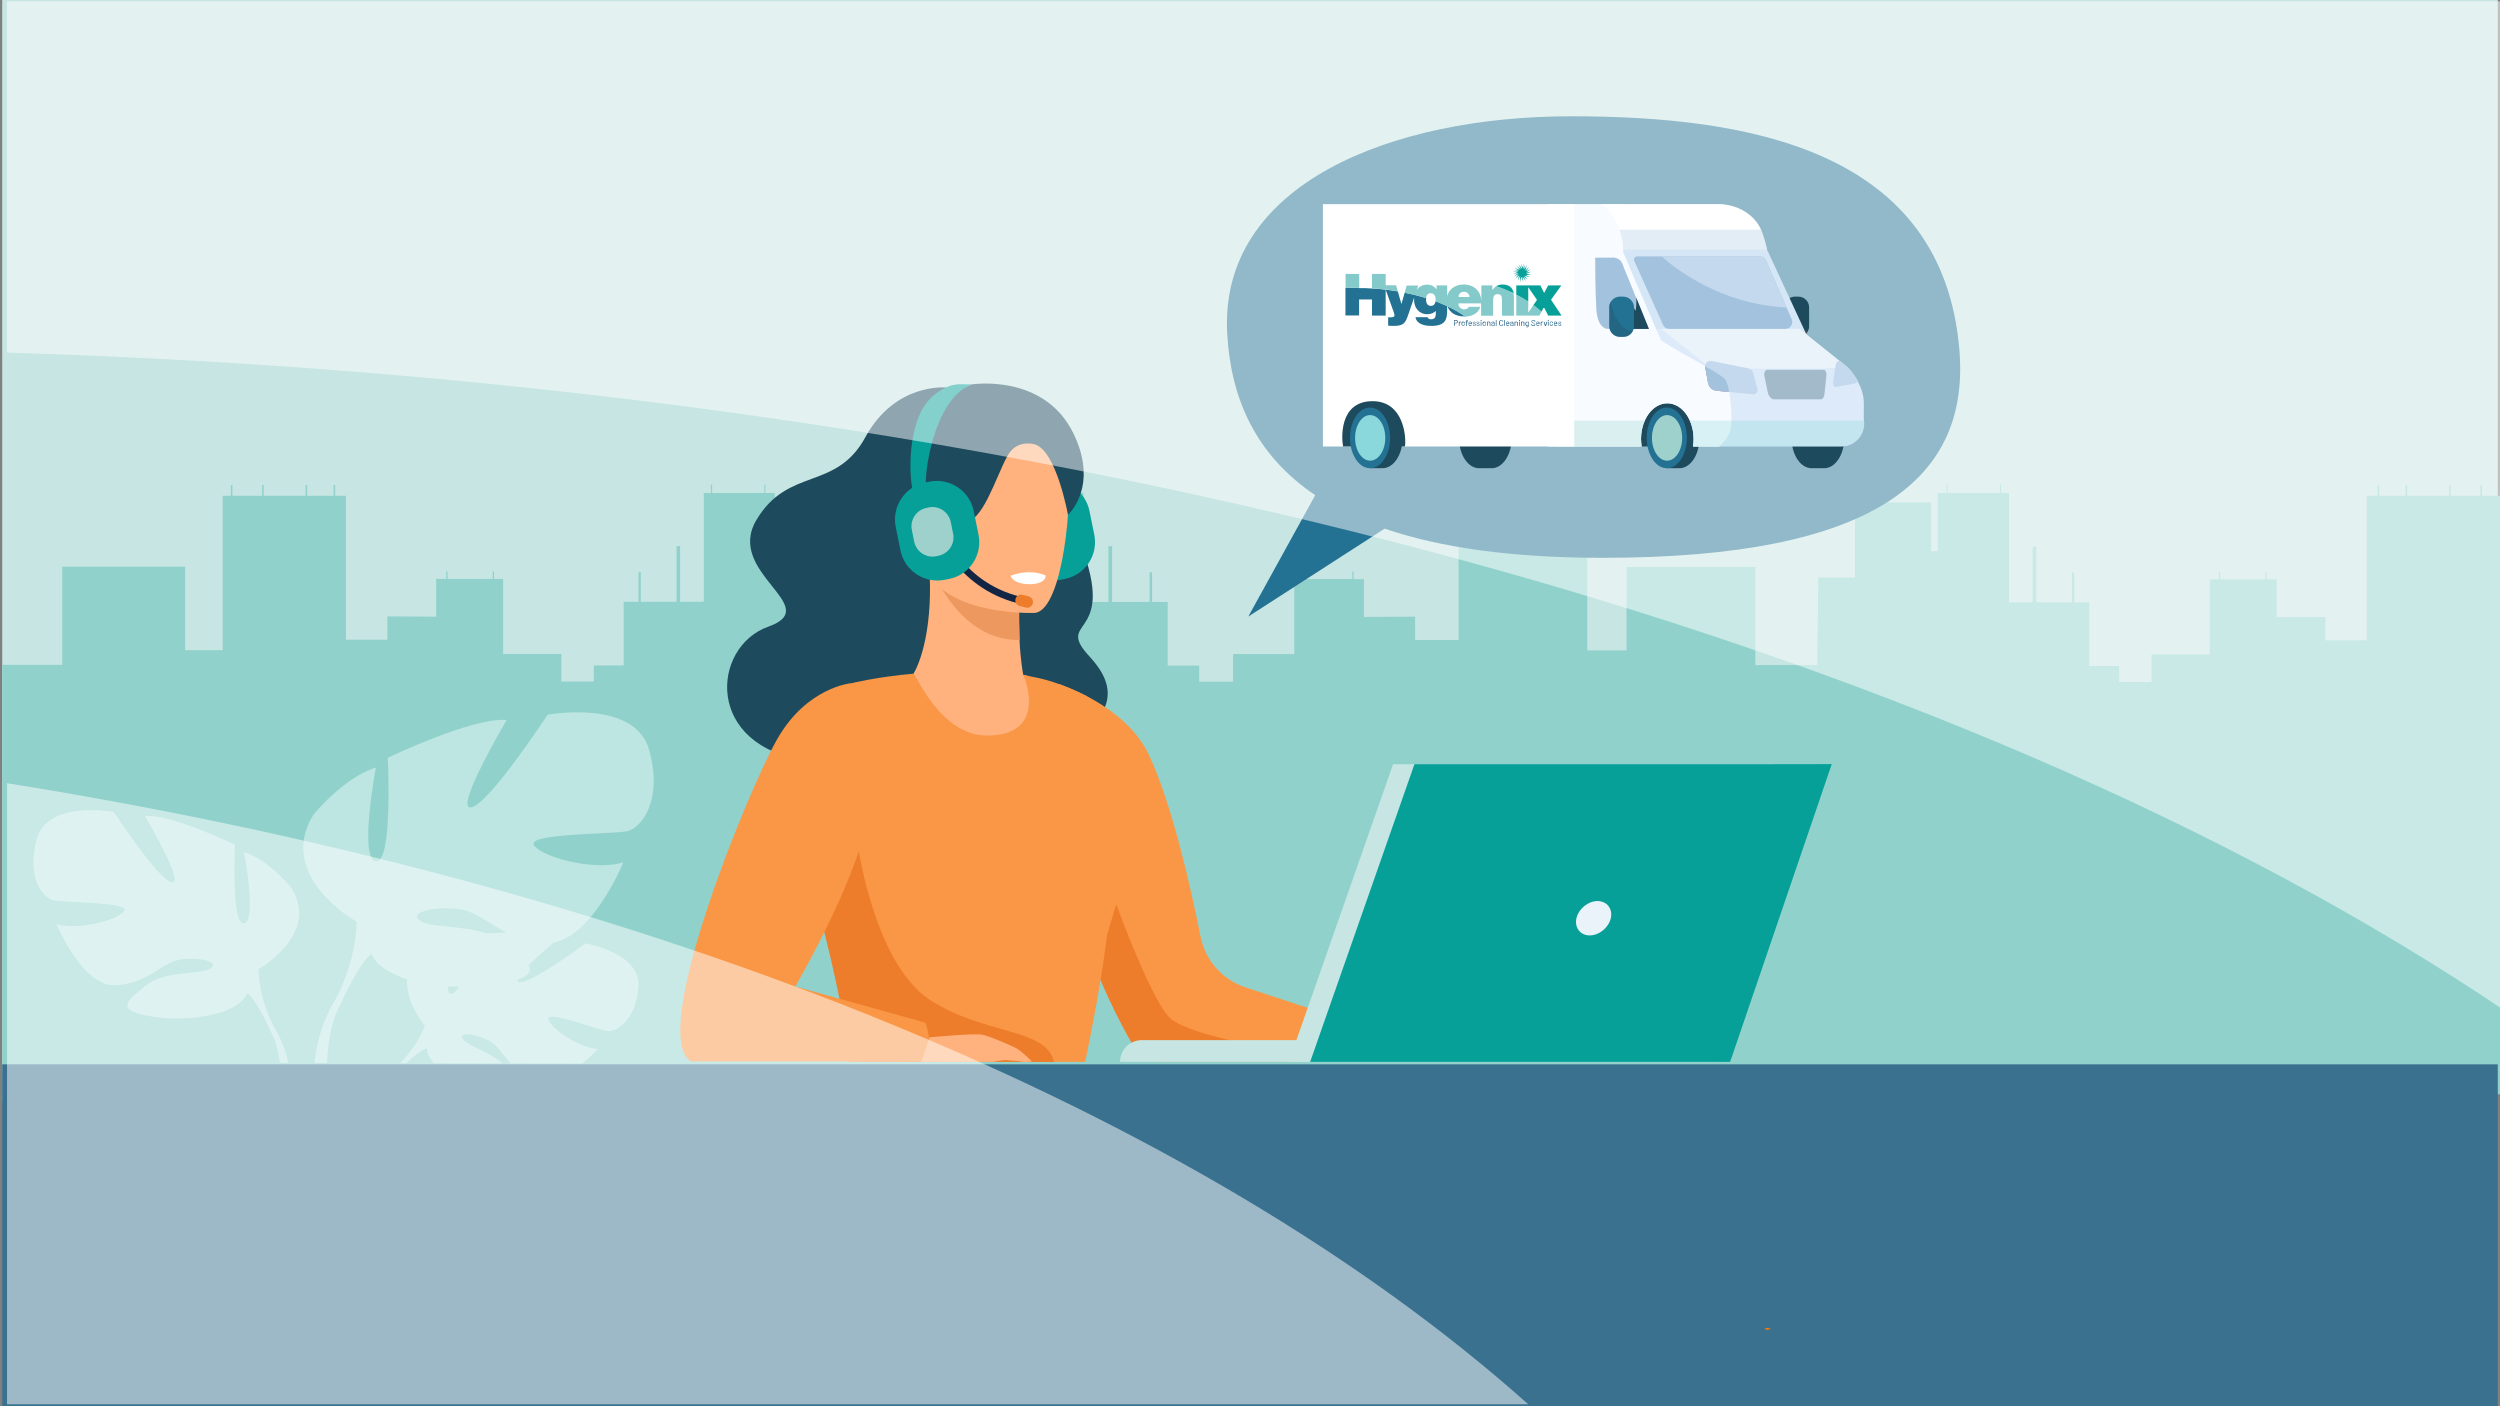
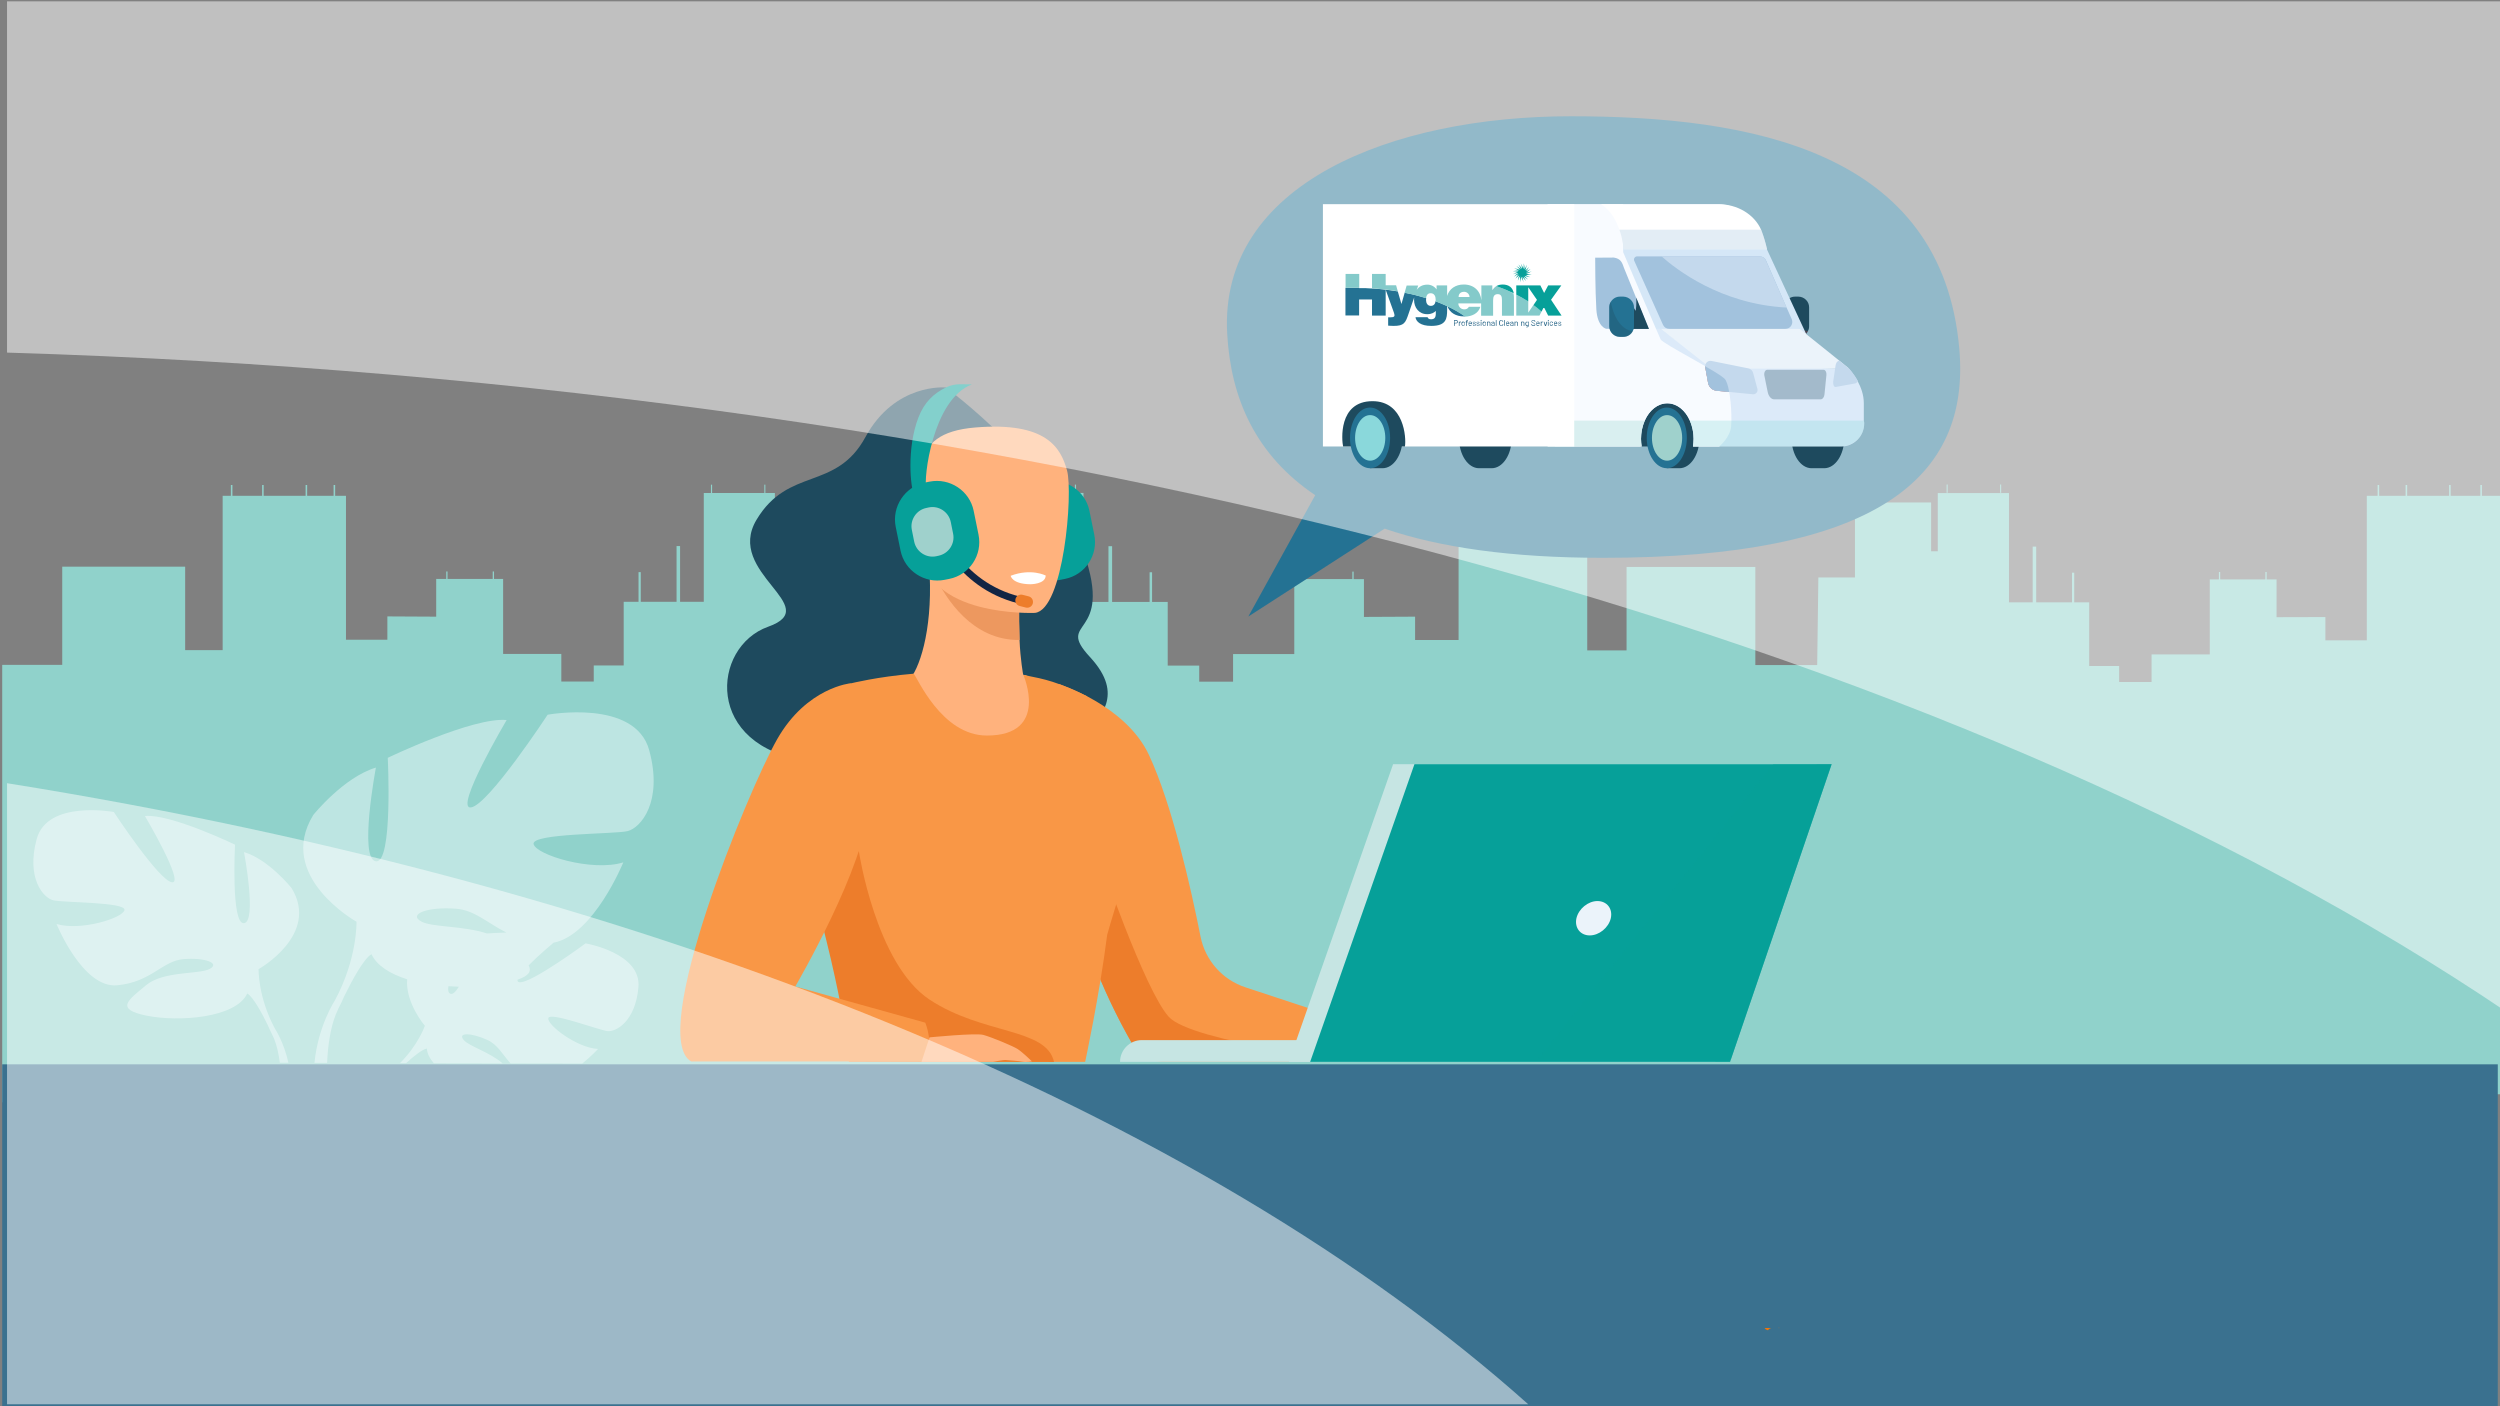
<svg xmlns="http://www.w3.org/2000/svg" version="1.1" id="_x2018_ÎÓÈ_x5F_1" x="0px" y="0px" viewBox="0 0 1920 1080" style="enable-background:new 0 0 1920 1080;" xml:space="preserve">
  <rect x="0" y="0" width="1920" height="1080" fill="#808080" stroke="none" />
  <style type="text/css">
	.st0{fill:#C6E5E3;}
	.st1{fill:#90D2CB;}
	.st2{fill:#3A718F;}
	.st3{fill:#FD7600;}
	.st4{fill:#BDE5E2;}
	.st5{fill:#1E4A5E;}
	.st6{fill:#06A099;}
	.st7{fill:#F99746;}
	.st8{fill:#ED7D2B;}
	.st9{fill:#FFB27D;}
	.st10{fill:#ED985F;}
	.st11{fill:#FFFFFF;}
	.st12{fill:#122544;}
	.st13{fill:#9FD1CC;}
	.st14{fill:#EBF3FA;}
	.st15{opacity:0.5;fill:#06A099;}
	.st16{fill:#247293;}
	.st17{opacity:0.5;}
	.st18{opacity:0.3;fill:#A8302D;}
	.st19{fill:#D5E7F7;}
	.st20{fill:#DCEAF9;}
	.st21{fill:#A2C2DD;}
	.st22{fill:#F8FBFF;}
	.st23{fill:#C4D9ED;}
	.st24{fill:#A8302D;}
	.st25{opacity:0.3;fill:#8AD8DB;}
	.st26{opacity:0.3;fill:#90D2CB;}
	.st27{opacity:0.3;fill:#1E4A5E;}
	.st28{fill:#8AD8DB;}
	.st29{opacity:0.3;fill:#A2C2DD;}
	.st30{fill:none;}
	.st31{fill:#84CACA;}
	.st32{fill:#1E5E82;}
</style>
-   <rect x="1.7" y="0" class="st0" width="1916.6" height="824.7" />
  <g>
    <path class="st1" d="M1906.1,380.8v-8.3h-1.2v8.3h-22.8v-8.3h-1.2v8.3h-32.2v-8.3h-1.2v8.3h-20.3v-8.3h-1.2v8.3h-8.3v111h-31.8   v-17.9l-37.5,0.1v-29h-7.6v-5.7h-1v5.7h-28.9h-5.8v-5.7h-1v5.7h-7v57.6h-44.7v21.2h-24.9v-12.3h-23v-48.9H1593v-22.8h-1.7v22.8   h-27.5v-42.8h-2.7v42.8h-18.2V462v-5.4v-5.1v-8.6v-5.4v-8.6v-5.4v-8.6v-5.9v-8.6v-7.5v-8.6v-5.6h-54.7v44.7h-5.1v-8.6v-5.9v-8.6   v-5.8v-8.6h-48.8h-8.4c-0.5,0.2-0.8,0.4-1.3,0.6v57h-28.1l-0.9,67.3h-47.5v-75.4h-98.9v64.1H1219V380.8h-6.5v-8.3h-1.2v8.3h-23.8   v-8.3h-1.2v8.3h-33.7v-8.3h-1.2v8.3h-21.3v-8.3h-1.2v8.3h-8.7v110.7h-33.4v-17.9l-39.3,0.2v-29h-7.9V439h-1v5.7h-30.3h-6V439h-1   v5.7h-7.3v57.6H947v21.2h-26v-12.3h-24.2v-48.9h-12v-22.8h-1.9v22.8h-28.8v-42.8h-2.8v42.8h-19.2v-0.6v-5.4v-5.1v-8.6v-5.4v-8.6   v-5.4v-8.6v-5.9v-8.5v-7.5v-8.5v-5.6h-5.7v-6.4h-0.9v6.4h-42.2v-6.4h-0.9v6.4h-7.7v44.7h-5.3v-8.6v-5.9v-8.5v-5.8v-8.6h-51.1h-8.7   c-0.5,0.2-0.9,0.4-1.4,0.6v57h-21.4h-8h-20.1v-57c-0.5-0.2-0.8-0.4-1.3-0.6H649h-48.8v8.6v5.8v8.5v5.9v8.6h-5.1v-44.7h-7.3v-6.4   h-0.8v6.4h-40.1v-6.4H546v6.4h-5.5v5.6v8.5v7.5v8.5v5.9v8.6v5.4v8.5v5.4v8.6v5.1v5.4v0.6h-18.2v-42.8h-2.7v42.8h-27.5v-22.8h-1.7   v22.8h-11.4v48.9h-23v12.3h-24.9v-21.2h-44.7v-57.6h-7v-5.7h-1v5.7h-5.8h-28.9v-5.7h-1v5.7H335v29l-37.5-0.2v17.9h-31.8V380.8h-8.3   v-8.3h-1.2v8.3h-20.3v-8.3h-1.2v8.3h-32.2v-8.3h-1.2v8.3h-22.8v-8.3h-1.2v8.3h-6.3v118.5h-28.8v-64.1H47.8v75.4H1.7v38.8v57.7   v239.5h46.8v2.9l634.6-2.2l665.3,2.2v-2.9h49.5v-6.2H1920V499.2V380.8H1906.1z" />
    <rect x="1536.1" y="372.1" class="st1" width="0.8" height="6.4" />
    <rect x="1495" y="372.1" class="st1" width="0.8" height="6.4" />
  </g>
  <rect x="1.7" y="817.4" class="st2" width="1916.6" height="262.6" />
  <path class="st3" d="M1366.4,1020c0.1-0.1,0.2-0.1,0.2-0.2c-0.3,0-0.6,0-0.9,0C1365.9,1019.9,1366.1,1020,1366.4,1020z" />
  <path class="st3" d="M1352.3,1020c-0.3,0-0.6,0-0.9,0C1351.7,1020.1,1352,1020,1352.3,1020z" />
  <path class="st3" d="M1357.8,1021.7c0.5-1,1.4-1.5,2.6-1.8c-1.7,0-3.4,0.1-5.1,0.1C1355.5,1021.2,1357.1,1021,1357.8,1021.7z" />
  <g>
    <path class="st4" d="M449.7,724.5c0,0-9.9,7.4-21.2,14.8c-12.1,8-25.6,16-29.9,15c-1-0.2-1.3-0.9-1.1-1.9c9-3.1,10.8-6.6,8.5-11   c0,0,0,0,0,0c3.8-3.9,8.4-8.1,12.5-11.7c2.5-2.2,4.8-4.1,6.6-5.7c0,0,0,0,0,0c0,0,0,0,0,0c30.9-5.9,53.6-61.7,53.6-61.7   c-24.1,7.5-67.2-5.8-68.9-14.1c-1.7-8.3,62.2-7.5,72.2-9.9c10-2.5,27.4-22.4,16.6-62.1c-10.8-39.7-78-27.3-78-27.3   s-45.6,69.5-58.9,71.2c-13.3,1.7,27.4-67.1,27.4-67.1c-25.7-2.5-91.3,29-91.3,29s4.1,81.1-9.1,79.5c-13.3-1.7,0-72,0-72   c-24.9,7.5-48.1,36.4-48.1,36.4c-29,47.2,33.2,82,33.2,82s0.8,28.1-16.6,60.4c0,0,0,0,0,0s-12.9,19.5-15.7,48l9.7,0h0   c0.6-12.8,2.4-26.5,6.7-37.2c0,0,0,0,0,0c0,0,0,0,0,0c0,0,0,0,0,0c0.5-1,1.1-2.5,1.9-4.3c0,0,0,0,0-0.1c0,0,0,0,0,0   c2.1-4,3.5-7,4.4-9.2c0,0,0,0,0,0c0,0,0,0,0,0c6.2-12.7,15.2-29.3,21.1-32.7c0,0-0.8-1.1-1.5-3.1c0.5,1,0.9,2,1.5,3.1   c4.2,9,14.5,15.2,27.4,19.3c-1.5,18.1,13.6,35.7,13.6,35.7s-4.8,14.3-19.1,28.7l4.7,0c5.8-5.3,12.4-10.6,15.9-11.2   c0,0-0.2-0.8-0.2-2.2c0.1,0.7,0.1,1.4,0.2,2.2c0.3,3.9,2.3,7.7,5.4,11.3l52.8,0.1c-9.6-8.5-25.6-13.1-29.8-17.9   c-5.2-5.9,5.5-5.9,18.1-0.1c7.8,3.5,11.4,10.8,17.8,18h0l55.1,0.1c0,0,0,0,0,0c7.2-5.8,12.1-11.2,12.1-11.2   c-16.1-0.8-39.1-18.3-38.2-23.6c0.8-5.3,39,9.2,45.5,9.9c6.5,0.7,21.4-7.4,23.7-33.6C492.8,731.8,449.7,724.5,449.7,724.5z    M374,716.9C374,716.9,373.9,716.9,374,716.9c-18.4-6-42-4.7-50.3-9.1c-10.8-5.8,5-11.6,26.6-9.9c14.2,1.1,23.8,10.8,38.6,18.3   C382.9,716.3,377.6,716.7,374,716.9z M352.4,757.8C352.4,757.8,352.4,757.8,352.4,757.8c-2.5,4-4.8,6.3-6.7,5.3   c-1.5-0.8-1.8-2.8-1.3-5.7C347,757.6,349.7,757.7,352.4,757.8z" />
    <path class="st4" d="M223.9,682c0,0-17.6-22-36.5-27.6c0,0,10.1,53.4,0,54.6c-10.1,1.3-6.9-60.3-6.9-60.3s-49.7-23.9-69.2-22   c0,0,30.8,52.1,20.8,50.9c-10.1-1.3-44.7-54-44.7-54s-51-9.4-59.2,20.7c-8.2,30.1,5,45.2,12.6,47.1c7.6,1.9,56,1.3,54.8,7.5   c-1.3,6.3-34,16.3-52.2,10.7c0,0,20.1,49.6,46.6,47.1c26.4-2.5,34.6-18.8,51-20.1c16.4-1.3,28.3,3.1,20.1,7.5   c-8.2,4.4-35.9,1.4-49.1,12.7C98.6,768,87.9,775,112.5,780c24.5,5,68.6,1.9,77.4-17c0.4-0.8,0.7-1.6,1.1-2.4   c-0.5,1.6-1.1,2.4-1.1,2.4c4.5,2.6,11.3,15.1,16,24.8c0,0,0,0.1,0,0.1l0,0c0.7,1.6,1.7,3.8,3.2,6.8c0.7,1.5,1.2,2.7,1.6,3.5   c0,0,0,0,0,0.1c0,0,0,0,0,0c2.1,5.3,3.4,11.5,4.2,17.9l6.6,0c-3.5-15.9-10.3-26.1-10.3-26.1s0,0,0,0   c-13.2-24.5-12.6-45.8-12.6-45.8S245.9,717.8,223.9,682z" />
  </g>
  <g>
    <g>
      <path class="st5" d="M726.4,297.6c0,0-38.9-3.8-61.7,38c-22.7,41.8-59.2,22.6-83.7,63.6c-24.5,40.9,52.6,66.6,9,82.1    c-43.7,15.5-49.5,92.6,30.9,103c80.4,10.4,207.8-6.3,214.9-20c7.2-13.7,28.9-29.8,1.3-59.7c-27.6-29.8,18.7-13.2-4.7-80    C808.8,357.8,726.4,297.6,726.4,297.6z" />
      <path class="st6" d="M817.9,444.6l-3.5,0.7c-15.5,3.1-30.8-7-33.9-22.5l-3.7-18.2c-3.1-15.5,7-30.8,22.5-34l3.5-0.7    c15.5-3.1,30.8,7,33.9,22.5l3.7,18.2C843.6,426.2,833.5,441.5,817.9,444.6z" />
      <path class="st7" d="M1040.8,815.2H895c-10.9,0-20.9-5.8-26.3-15.3c-23.7-41.6-43.4-92.8-48.5-133.7c-2.7-21.8-1.2-40.7,6.1-53.7    c22.8-40.1-13.3-87.2-13.3-87.2s51.4,16,69.4,54.5c17.8,38.1,32.2,102.1,39.6,139.4c3.6,18.3,16.8,33.3,34.6,39.1l82.1,27.1    C1044.4,799.6,1040.8,815.2,1040.8,815.2z" />
      <path class="st8" d="M1040.8,815.2h-149c-8.9,0-17.1-4.7-21.6-12.4c-24.4-42.1-45-94.7-50.1-136.6l24.2-7.4    c0,0,34.7,101.5,53.3,122.1C915.1,800.3,1040.8,815.2,1040.8,815.2z" />
      <path class="st9" d="M837.1,591.2c-12.5,10.9-28.6,20.6-49.4,27.9c-77.9,27.5-116.2-36.6-133-81.6c10.2-7.5,20.3-10,26.2-11.4    c5.7-1.3,11.7-2.5,16.7-3.3c8.2-7.9,18.4-37.5,16.4-81.5l3.9,0.6l65,10.1c0,0-0.6,20.3,0.1,39.4c0.6,14.9,2.8,26.8,2.8,26.8    c5,0.5,10.5,6.3,10.5,6.3s0,0,0,0.1C797.3,526,819,553.9,837.1,591.2z" />
      <path class="st10" d="M782.9,452.1c0,0-0.6,20.3,0.1,39.4c-36.1,0.5-56.6-31.6-65.1-49.5L782.9,452.1z" />
      <path class="st7" d="M868,658.8c-0.2,1.4-17.6,57.8-17.7,59.2c-6,47.2-16.9,97.5-16.9,97.5l-23.9,0l-157.5-0.3    c0,0,19-57.2-31.1-144.9c-1.6-2.9-3.4-5.8-5.2-8.7c-7.1-11.7,37.9-136.8,37.9-136.8s20.4-5.1,48.1-7.4    c2.6,2.4,21.3,47.5,56.2,47.5c48.6,0,28-46.6,28-46.6c18.5,3.7,25.2,5.1,48.9,16.4C834.7,534.7,869,651.1,868,658.8z" />
      <path class="st9" d="M794.8,470.7c0,0-85.4,3.6-86.8-49.5c-1.4-53.1-13.4-88.4,41.1-92.9c54.5-4.5,65.6,15.5,70.4,33.1    C824.2,378.9,816.9,468.4,794.8,470.7z" />
      <path class="st11" d="M776.2,442.2c0,0,0.9,6.3,15,6.5c0,0,11.8,0.1,11.9-6.7C803,442,792,436.2,776.2,442.2z" />
      <g>
        <path class="st12" d="M782.1,463.4c-49.4-12.3-64.1-57.3-64.3-57.8l5.1-1.6l-2.5,0.8l2.5-0.8c0.1,0.4,14,42.7,60.5,54.2     c0.3,0.1,0.6,0.2,0.9,0.2l-1.2,5.2C782.8,463.6,782.5,463.5,782.1,463.4z" />
      </g>
      <path class="st8" d="M787.8,466.6l-4.7-1.2c-2.4-0.6-3.8-3-3.2-5.4l0,0c0.6-2.4,3-3.8,5.4-3.2l4.7,1.2c2.4,0.6,3.8,3,3.2,5.4l0,0    C792.6,465.8,790.2,467.2,787.8,466.6z" />
-       <path class="st5" d="M746.4,295.2c0,0,55-8.6,77.7,37.1c17.3,34.8,2.9,56.5-3.9,63.1c0,0-9-49.9-25.8-54.2c0,0-10.8-3.3-18.2,5.3    c-7.4,8.6-18.1,46.8-30.3,52.6c0,0-38.1,9.4-40-3.9c-1.9-13.3,6.4-49.8,8.8-61.2C720.9,303.2,746.4,295.2,746.4,295.2z" />
      <g>
        <path class="st6" d="M729,444.6l-3.5,0.7c-15.5,3.1-30.8-7-33.9-22.5l-3.7-18.2c-3.1-15.5,7-30.8,22.5-34l3.5-0.7     c15.5-3.1,30.8,7,33.9,22.5l3.7,18.2C754.7,426.2,744.6,441.5,729,444.6z" />
        <g>
          <path class="st6" d="M701.8,379c-2.3-3.8-5.8-34.3,3.6-58.5c4.5-11.7,11.8-18.4,21-22.9c3.3-1.6,7-2.5,10.8-2.5l9.2,0.1      c-30.3,11.5-37.3,73.1-35,79.6c-0.1-0.2-0.2-0.3-0.2-0.5L701.8,379z" />
        </g>
        <path class="st13" d="M720.8,426.8l-1.8,0.4c-7.7,1.6-15.3-3.5-16.9-11.2l-1.8-9c-1.6-7.7,3.5-15.4,11.2-16.9l1.8-0.4     c7.7-1.6,15.3,3.5,16.9,11.2l1.8,9C733.6,417.6,728.5,425.2,720.8,426.8z" />
      </g>
      <path class="st8" d="M651.9,815.2c0,0-1.6-41.3-31.1-144.9l38.8-16.6c0,0,13,86.7,54.3,114c41.2,27.2,89.8,21.5,95.6,47.9    L651.9,815.2z" />
      <path class="st7" d="M653.6,524.7c0,0-34,3-56.8,43.1c-22.8,40.1-99.5,228.1-66,247.4h181.9c0,0,3.6-15.6-2.1-29.8l-99.8-27.8    c0,0,54.9-94.3,55.7-137.6C667.2,576.7,653.6,524.7,653.6,524.7z" />
      <path class="st9" d="M713.9,796.7c0,0,35.5-3.5,41.3-1.9c5.9,1.6,22.7,8.5,26.4,10.9c3.7,2.4,10.9,9.4,10.9,9.4s-4.5,0.9-7.2,0.3    c-2.7-0.6-10.7-1.1-12.8-1.3c-2.1-0.2-9.8,1.4-9.8,1.4h-55L713.9,796.7z" />
    </g>
    <g>
      <path class="st0" d="M1070.5,815.5H860.2l0,0c0-9.2,7.5-16.7,16.7-16.7h193.6V815.5z" />
      <polygon class="st0" points="1395.2,586.9 1317.2,815.5 989.8,815.5 1069.9,586.9   " />
      <polygon class="st6" points="1406.7,586.9 1329.4,813.4 1328.7,815.5 1006.2,815.5 1086.3,586.9   " />
      <path class="st14" d="M1237.1,705.2c-1.7,7.3-9,13.2-16.2,13.2s-11.8-5.9-10.2-13.2c1.7-7.3,9-13.2,16.2-13.2    C1234.2,692.1,1238.7,697.9,1237.1,705.2z" />
      <polygon class="st15" points="1406.7,586.9 1329.4,813.4 1181.2,813.4 1361.9,586.9   " />
    </g>
  </g>
  <g>
    <path class="st16" d="M1504.8,268.6c-12.9-153.7-161.7-179.3-298.4-179.3c-136.7,0-270.4,51.5-263.9,167.1   c2.8,49.9,22,93.2,67.6,123.9l-51.4,93.2l104.7-67.5c42.1,14.4,97,22.4,167.6,22.4C1440.4,428.4,1513.1,367.5,1504.8,268.6z" />
  </g>
  <g class="st17">
    <path class="st11" d="M5.4,1078.5h1168.3C922.4,854.2,505.8,681.6,5.4,601.5V1078.5z" />
    <path class="st11" d="M1925.4,777.4V1H5.4v269.8C803.6,295,1500.4,490.1,1925.4,777.4z" />
  </g>
  <g>
    <g>
      <g>
        <path class="st5" d="M1389.4,236v14.6c0,1.3-0.3,2.6-0.9,3.6c-1.3,2.7-4.1,4.5-7.3,4.5h-2.6c-4.5,0-8.2-3.7-8.2-8.2V236     c0-1.5,0.4-3,1.2-4.2c0,0,0,0,0,0c1.5-2.4,4-4,7-4h2.6C1385.8,227.9,1389.4,231.6,1389.4,236z" />
        <path class="st18" d="M1388.6,254.3c-1.3,2.7-4.1,4.5-7.3,4.5h-2.6c-4.5,0-8.2-3.7-8.2-8.2V236c0-1.5,0.4-3,1.2-4.2     C1371.8,232.8,1375.3,252.8,1388.6,254.3z" />
      </g>
      <polygon class="st5" points="1259.8,342.9 1300.2,342.9 1300.2,302.1 1258,302.1   " />
      <path class="st19" d="M1387.2,256.6l-198.6,4.9V156.8h130.4c12.4,0,23.8,7,29.5,18l8.5,16.7L1387.2,256.6z" />
      <g>
        <path class="st5" d="M1274.4,336.3c0,11.1,5.7,23.3,5.7,23.3s8.5,0,9.7,0c8.5,0,15.4-10.4,15.4-23.3s-16.6-23.3-25.1-23.3     C1271.6,313,1274.4,323.4,1274.4,336.3z" />
        <ellipse class="st16" cx="1280.1" cy="336.3" rx="15.4" ry="23.3" />
        <ellipse class="st13" cx="1280.3" cy="336.3" rx="11.6" ry="17.5" />
      </g>
      <path class="st5" d="M1391.3,313c-8.5,0-15.4,10.4-15.4,23.3s6.9,23.3,15.4,23.3c0,0,8.5,0,9.7,0c8.5,0,15.4-10.4,15.4-23.3    S1399.8,313,1391.3,313z" />
      <path class="st5" d="M1135.9,313c-8.5,0-15.4,10.4-15.4,23.3s6.9,23.3,15.4,23.3c0,0,8.5,0,9.7,0c8.5,0,15.4-10.4,15.4-23.3    S1144.4,313,1135.9,313z" />
      <path class="st20" d="M1431.7,325.3c0,9.7-7.9,17.6-17.6,17.6h-113.9c0.3-1.9,0.5-3.9,0.5-5.9c0-15.1-9-27.3-20.2-27.3    c-11.1,0-20.2,12.2-20.2,27.3c0,2,0.2,4,0.5,5.9h-66.6c0,0-2.7-29.7-2.4-44.6c0.3-13,0.3-38.4-0.5-44.6c0-0.9,64.2-1,80.4-1.1    c2.2,0,3.5,0,3.6,0l0.2,0.2l0.2,0.2c3,2.1,19.7,13.8,30.1,20.7c9.2,6,76.8,8.5,103.4,9.3c6.6,0.2,10.7,0.2,10.7,0.2    s3.6,3.7,6.8,9.6c2.5,4.6,4.7,10.4,4.7,16.8c0,4,0,8.8,0,13.5C1431.7,323.7,1431.7,324.5,1431.7,325.3z" />
      <path class="st21" d="M1371.2,252.6H1282c-2.1,0-3.9-1.2-4.8-3.1l-22.1-49.2c-0.7-1.6,0.5-3.4,2.2-3.4h94.2c2.1,0,4,1.2,4.8,3.1    l15.8,36.2l4,9C1377.5,248.7,1375,252.6,1371.2,252.6z" />
      <path class="st22" d="M1329.7,323c0,1.5-0.1,3-0.2,4.3c-0.6,8.6-9.2,15.7-9.2,15.7h-20.1c0.3-1.9,0.5-3.9,0.5-5.9    c0-5.1-1.1-9.9-2.9-14c-3.5-8-10-13.3-17.3-13.3c-7.4,0-13.8,5.3-17.3,13.3c-1.8,4.1-2.9,8.9-2.9,14c0,2,0.2,4,0.5,5.9h-72.2    V156.8h58v36.9c0,0,17.4,40.9,25.2,58.8c1.9,4.5,3.3,7.5,3.6,8.2c1.7,3.3,42.1,23.8,48.8,29.8C1328,293.9,1329.9,311.3,1329.7,323    z" />
      <path class="st21" d="M1247.2,205.7l19,46.8h-32.6c0,0-6.7-1.1-7.6-14.8c-0.9-14.6-0.9-39.8-0.9-39.8l14.3-0.1    C1244.9,198.7,1245.8,201.7,1247.2,205.7z" />
      <polygon class="st14" points="1420.1,283.1 1314.3,283.1 1275.7,252.7 1275.5,252.6 1382.2,252.6 1412.6,277   " />
      <path class="st23" d="M1426.9,292.7c-0.6,1-1.4,1.7-2.3,1.8l-14.8,2.7c-1.3,0.2-2.2-1.9-1.9-4.2l1.5-10l0-0.2l0.3-2    c0.3-1.8,1-3.1,2-3.5l0.9-0.3l7.5,6.1C1420.1,283.1,1423.7,286.8,1426.9,292.7z" />
      <path class="st24" d="M1328,301l-9.6-0.9c-3.3-0.3-6-2.8-6.6-6.1l-2.2-12.1c0-0.2-0.1-0.4,0-0.6c6.8,3.9,12.6,7.4,14.7,9.4    C1325.9,292,1327.1,296,1328,301z" />
      <path class="st23" d="M1346.2,302.8L1328,301h0l-9.6-0.9c-3.3-0.3-6-2.8-6.6-6.1l-2.2-12.1c0-0.2-0.1-0.4,0-0.6v0    c-0.1-2.6,2.2-4.6,4.8-4.1l28.3,5.7c1.8,0.4,3.2,1.7,3.7,3.5l3.3,12.3C1350.3,300.8,1348.5,303,1346.2,302.8z" />
      <path class="st11" d="M1357.1,191.5h-110.2c0,0-0.4-7.1-3.2-15.1c-2.5-7.1-6.7-15-14.2-19.6h90.1c14.7,0,27.7,7.8,32.9,19.6    c0.2,0.5,0.5,1,0.6,1.5C1354.6,181.9,1356,186.5,1357.1,191.5z" />
      <path class="st21" d="M1328,301l-9.6-0.9c-3.3-0.3-6-2.8-6.6-6.1l-2.2-12.1c0-0.2-0.1-0.4,0-0.6c6.8,3.9,12.6,7.4,14.7,9.4    C1325.9,292,1327.1,296,1328,301z" />
-       <path class="st25" d="M1431.7,325.3c0,9.7-8.2,17.6-18.4,17.6h-113.1c0.3-1.9,0.5-3.9,0.5-5.9c0-5.1-1.1-9.9-2.9-14h133.9    C1431.7,323.7,1431.7,324.5,1431.7,325.3z" />
+       <path class="st25" d="M1431.7,325.3c0,9.7-8.2,17.6-18.4,17.6h-113.1c0.3-1.9,0.5-3.9,0.5-5.9c0-5.1-1.1-9.9-2.9-14h133.9    C1431.7,323.7,1431.7,324.5,1431.7,325.3" />
      <path class="st26" d="M1260.4,337c0,2,0.2,4,0.5,5.9h-72.2V323h74.6C1261.4,327.1,1260.4,331.8,1260.4,337z" />
      <path class="st27" d="M1357.2,284h43.3c1.4,0,2.4,1.9,2.2,3.9l-1.5,15c-0.2,2.2-1.5,3.8-3,3.8h-35.6c-2.3,0-4.3-2.3-5-5.6    l-2.6-12.8C1354.6,286.2,1355.7,284,1357.2,284z" />
      <path class="st23" d="M1372.1,236.2c-51-2.6-85.5-29.9-96-39.3h75.3c2.1,0,4,1.2,4.8,3.1L1372.1,236.2z" />
      <rect x="1016" y="156.8" class="st11" width="193" height="186.1" />
      <path class="st5" d="M1256.6,228.5c0,0,1.7,18.9-7.7,24.1h17.5L1256.6,228.5z" />
      <path class="st5" d="M1259.1,241.2c0,0-3.9-2.8-4.3-5.1v13.2h5.2L1259.1,241.2z" />
      <g>
        <path class="st16" d="M1254.9,236v14.6c0,1.3-0.3,2.6-0.9,3.6c-1.3,2.7-4.1,4.5-7.3,4.5h-2.6c-4.5,0-8.2-3.7-8.2-8.2V236     c0-1.5,0.4-3,1.2-4.2c0,0,0,0,0,0c1.5-2.4,4-4,7-4h2.6C1251.2,227.9,1254.9,231.6,1254.9,236z" />
        <path class="st27" d="M1254,254.3c-1.3,2.7-4.1,4.5-7.3,4.5h-2.6c-4.5,0-8.2-3.7-8.2-8.2V236c0-1.5,0.4-3,1.2-4.2     C1237.2,232.8,1240.7,252.8,1254,254.3z" />
      </g>
      <path class="st5" d="M1079,342.9h-47.5c-1-4.3-4-34.8,22.6-34.8C1078.3,308.1,1080.1,336,1079,342.9z" />
      <g>
        <path class="st5" d="M1046.4,336.3c0,11.1,5.7,23.3,5.7,23.3s8.5,0,9.7,0c8.5,0,15.4-10.4,15.4-23.3s-16.6-23.3-25.1-23.3     C1043.6,313,1046.4,323.4,1046.4,336.3z" />
        <path class="st16" d="M1036.8,336.3c0,12.9,6.9,23.3,15.4,23.3c8.5,0,15.4-10.4,15.4-23.3s-6.9-23.3-15.4-23.3     C1043.6,313,1036.8,323.4,1036.8,336.3z" />
        <path class="st28" d="M1040.7,336.3c0,9.7,5.2,17.5,11.6,17.5c6.4,0,11.6-7.9,11.6-17.5c0-9.7-5.2-17.5-11.6-17.5     C1045.9,318.7,1040.7,326.6,1040.7,336.3z" />
      </g>
      <path class="st29" d="M1357.1,191.5h-110.2c0,0-0.4-7.1-3.2-15.1h108.8c0.2,0.5,0.5,1,0.6,1.5    C1354.6,181.9,1356,186.5,1357.1,191.5z" />
    </g>
    <g>
      <g>
        <path class="st16" d="M1111.6,235.1c1.7,5.1,6.6,7.9,12.6,7.9c0.4,0,0.7,0,1.1,0C1121.3,240.1,1116.7,237.5,1111.6,235.1z" />
        <path class="st16" d="M1098.8,234.9c-2.5,0-3.6-2.2-3.6-4.5c0-0.5,0-1,0.1-1.5c-5.2-1.6-10.7-3-16.5-4.1l-2.5,8.7l-2.8-9.7     c-7.8-1.3-15.9-2.2-24.4-2.5h-5.3V221c-1.4,0-2.8,0-4.3,0c-2.1,0-4.1,0-6.2,0.1v21.2h10.5V230h9.9v12.4h10.5v-19.9l6.4,17.8     c0.9,2.6,0.3,3.4-2.6,3.4c-0.6,0-1.2,0-1.9,0v6.4c0.7,0,2.4,0.2,4.1,0.2c8.2,0,9.2-2.3,11.6-9.4l4.3-12.5     c-0.1,0.6-0.1,1.3-0.1,1.9c0,5.9,3.7,11,10.1,11c3.3,0,5.3-1.2,6.6-2.5v1.9c0,3.3-1.1,4.5-3.7,4.5c-0.9,0-1.6-0.2-2-0.6     c-0.4-0.4-0.6-0.8-0.6-1h-9.3c0.4,3.4,3.9,6.7,12.1,6.7c11.4,0,12.2-5.4,12.2-12.4V235c-2.8-1.3-5.8-2.5-8.9-3.7     C1102.3,233.3,1101.1,235,1098.8,234.9z" />
      </g>
      <path class="st30" d="M1173.7,220.5v10.9c1.4,0.9,2.7,1.8,4,2.7l2.7-4L1173.7,220.5z" />
      <g>
        <path class="st31" d="M1064.2,219.1v-8.7h-10.5v10.8h-4.6c8.5,0.4,16.7,1.2,24.4,2.5l-1.3-4.6H1064.2z" />
        <path class="st31" d="M1033.4,221.1c2-0.1,4.1-0.1,6.2-0.1c1.4,0,2.9,0,4.3,0v-10.6h-10.5V221.1z" />
        <path class="st31" d="M1149.3,219.7c-1.2,0.7-2.2,1.7-3.2,3.1v-3.6h-8.4v11.5c-0.7-7.3-5.7-12.2-13.6-12.2     c-6.2,0-11.1,3.3-12.7,8.8v-8.1h-8.1v3.1c-1.6-2.3-4.3-3.7-7-3.7c-4,0-6.7,1.7-8.3,4.1l1.2-3.4h-8.9l-1.6,5.6     c5.8,1.1,11.3,2.5,16.5,4.1c0,0,0,0,0,0c0.3-2.2,1.2-3.8,3.5-3.8c2.9,0,3.9,2.4,3.9,5c0,0.4,0,0.8-0.1,1.3c0,0,0,0,0,0     c3.1,1.2,6.1,2.4,8.9,3.7v-0.4c0.1,0.3,0.2,0.6,0.3,0.9c-0.1-0.1-0.1-0.3-0.2-0.4c5.1,2.4,9.7,5,13.6,7.9     c5.1-0.2,10.3-2.3,11.8-7.6h-8.8c-0.7,1.4-2,2-3.5,2c-2.4,0-4.6-1.8-4.6-4.6h17.5v9.5h9.2v-11.8c0-3,0.8-4.8,3.6-4.8     c2.6,0,3.2,2,3.2,4.3v12.3h9.2v-13.9c0-1.1-0.1-2.2-0.3-3.1C1158.5,223.3,1154,221.4,1149.3,219.7z M1120.2,228.1     c0-2.5,1.6-4,4.3-4c2.2,0,4.1,1.9,4.1,4H1120.2z" />
        <path class="st31" d="M1177.7,234.2l-4,5.9v-8.6c-2.8-1.8-5.9-3.6-9.2-5.2v16.1h7.6h1.6h8.6l1.6-3.1     C1182,237.5,1180,235.8,1177.7,234.2z" />
      </g>
      <g>
        <path class="st32" d="M1119.3,246.2c0.2,0.2,0.3,0.5,0.3,0.9c0,0.4-0.1,0.7-0.3,0.9c-0.2,0.2-0.5,0.3-0.9,0.3h-1.2c0,0,0,0,0,0     v1.9c0,0,0,0.1-0.1,0.1h-0.3c0,0-0.1,0-0.1-0.1v-4.3c0,0,0-0.1,0.1-0.1h1.7C1118.7,245.8,1119,245.9,1119.3,246.2z M1118.9,247.7     c0.2-0.2,0.2-0.4,0.2-0.6c0-0.3-0.1-0.5-0.2-0.6s-0.4-0.2-0.6-0.2h-1.2c0,0,0,0,0,0v1.6c0,0,0,0,0,0h1.2     C1118.6,247.9,1118.8,247.8,1118.9,247.7z" />
        <path class="st32" d="M1122,247.1C1122,247.1,1122,247.1,1122,247.1l0,0.4c0,0,0,0.1-0.1,0c-0.1,0-0.2,0-0.2,0l-0.1,0     c-0.2,0-0.4,0.1-0.5,0.2c-0.1,0.2-0.2,0.3-0.2,0.6v1.9c0,0,0,0.1-0.1,0.1h-0.3c0,0-0.1,0-0.1-0.1v-3.1c0,0,0-0.1,0.1-0.1h0.3     c0,0,0.1,0,0.1,0.1v0.4c0,0,0,0,0,0s0,0,0,0c0.1-0.2,0.2-0.3,0.3-0.4c0.1-0.1,0.3-0.1,0.5-0.1C1121.7,247,1121.9,247,1122,247.1z     " />
        <path class="st32" d="M1123,250c-0.2-0.2-0.4-0.4-0.5-0.6c-0.1-0.2-0.1-0.5-0.1-0.8c0-0.3,0-0.6,0.1-0.8c0.1-0.3,0.2-0.5,0.4-0.6     c0.2-0.2,0.5-0.2,0.8-0.2c0.3,0,0.6,0.1,0.8,0.2c0.2,0.2,0.4,0.4,0.4,0.6c0.1,0.2,0.1,0.4,0.1,0.8c0,0.3,0,0.6-0.1,0.8     c-0.1,0.3-0.2,0.5-0.4,0.6c-0.2,0.2-0.5,0.2-0.8,0.2S1123.2,250.2,1123,250z M1124.3,249.7c0.1-0.1,0.2-0.3,0.3-0.4     c0-0.2,0.1-0.4,0.1-0.6c0-0.3,0-0.5-0.1-0.6c-0.1-0.2-0.1-0.3-0.3-0.4c-0.1-0.1-0.3-0.2-0.5-0.2c-0.2,0-0.4,0.1-0.5,0.2     c-0.1,0.1-0.2,0.3-0.3,0.4c0,0.1-0.1,0.4-0.1,0.6c0,0.3,0,0.5,0.1,0.6c0,0.2,0.1,0.3,0.3,0.4c0.1,0.1,0.3,0.2,0.5,0.2     C1124,249.9,1124.2,249.8,1124.3,249.7z" />
        <path class="st32" d="M1126.7,246.4c-0.1,0.1-0.1,0.3-0.1,0.5v0.1c0,0,0,0,0,0h0.7c0,0,0.1,0,0.1,0.1v0.3c0,0,0,0.1-0.1,0.1h-0.7     c0,0,0,0,0,0v2.7c0,0,0,0.1-0.1,0.1h-0.3c0,0-0.1,0-0.1-0.1v-2.7c0,0,0,0,0,0h-0.4c0,0-0.1,0-0.1-0.1v-0.3c0,0,0-0.1,0.1-0.1h0.4     c0,0,0,0,0,0v-0.2c0-0.3,0-0.5,0.1-0.6c0.1-0.1,0.2-0.3,0.3-0.3c0.1-0.1,0.3-0.1,0.6-0.1h0.2c0,0,0.1,0,0.1,0.1v0.3     c0,0,0,0.1-0.1,0.1h-0.1C1127,246.2,1126.8,246.3,1126.7,246.4z" />
        <path class="st32" d="M1130.4,248.5v0.2c0,0,0,0.1-0.1,0.1h-2c0,0,0,0,0,0c0,0.2,0,0.4,0,0.4c0,0.2,0.1,0.3,0.3,0.4     c0.2,0.1,0.3,0.2,0.6,0.2c0.2,0,0.3,0,0.5-0.1c0.1-0.1,0.2-0.2,0.3-0.3c0,0,0.1,0,0.1,0l0.2,0.1c0,0,0,0.1,0,0.1     c-0.1,0.2-0.3,0.4-0.5,0.5c-0.2,0.1-0.5,0.2-0.7,0.2c-0.3,0-0.5-0.1-0.7-0.2c-0.2-0.1-0.3-0.3-0.4-0.6c-0.1-0.2-0.1-0.5-0.1-0.9     c0-0.2,0-0.3,0-0.4c0-0.1,0-0.2,0-0.3c0.1-0.3,0.2-0.5,0.4-0.7c0.2-0.2,0.5-0.2,0.8-0.2c0.4,0,0.7,0.1,0.9,0.3     c0.2,0.2,0.3,0.5,0.4,0.8C1130.4,248.2,1130.4,248.4,1130.4,248.5z M1128.6,247.5c-0.1,0.1-0.2,0.3-0.3,0.4c0,0.1,0,0.2-0.1,0.4     c0,0,0,0,0,0h1.6c0,0,0,0,0,0c0-0.2,0-0.3,0-0.4c0-0.2-0.1-0.3-0.3-0.4c-0.1-0.1-0.3-0.2-0.5-0.2     C1128.9,247.4,1128.7,247.4,1128.6,247.5z" />
        <path class="st32" d="M1131.6,250.1c-0.2-0.1-0.3-0.2-0.4-0.3c-0.1-0.1-0.1-0.3-0.1-0.4v-0.1c0,0,0-0.1,0.1-0.1h0.3     c0,0,0.1,0,0.1,0.1v0.1c0,0.1,0.1,0.3,0.2,0.4c0.1,0.1,0.3,0.2,0.5,0.2s0.4,0,0.5-0.1c0.1-0.1,0.2-0.2,0.2-0.4     c0-0.1,0-0.2-0.1-0.3c-0.1-0.1-0.2-0.1-0.2-0.2c-0.1,0-0.2-0.1-0.4-0.1c-0.2-0.1-0.4-0.1-0.6-0.2c-0.2-0.1-0.3-0.2-0.4-0.3     s-0.2-0.3-0.2-0.5c0-0.3,0.1-0.5,0.3-0.6c0.2-0.2,0.5-0.2,0.8-0.2c0.2,0,0.4,0,0.6,0.1c0.2,0.1,0.3,0.2,0.4,0.3     c0.1,0.1,0.1,0.3,0.1,0.4v0c0,0,0,0.1-0.1,0.1h-0.3c0,0-0.1,0-0.1-0.1v0c0-0.1-0.1-0.3-0.2-0.4c-0.1-0.1-0.3-0.1-0.5-0.1     c-0.2,0-0.4,0-0.5,0.1c-0.1,0.1-0.2,0.2-0.2,0.4c0,0.1,0.1,0.3,0.2,0.3c0.1,0.1,0.3,0.2,0.6,0.2c0.2,0.1,0.4,0.1,0.6,0.2     c0.2,0.1,0.3,0.2,0.4,0.3c0.1,0.1,0.2,0.3,0.2,0.5c0,0.3-0.1,0.5-0.3,0.7c-0.2,0.2-0.5,0.2-0.8,0.2     C1132,250.3,1131.8,250.2,1131.6,250.1z" />
        <path class="st32" d="M1134.5,250.1c-0.2-0.1-0.3-0.2-0.4-0.3c-0.1-0.1-0.1-0.3-0.1-0.4v-0.1c0,0,0-0.1,0.1-0.1h0.3     c0,0,0.1,0,0.1,0.1v0.1c0,0.1,0.1,0.3,0.2,0.4c0.1,0.1,0.3,0.2,0.5,0.2s0.4,0,0.5-0.1c0.1-0.1,0.2-0.2,0.2-0.4     c0-0.1,0-0.2-0.1-0.3c-0.1-0.1-0.2-0.1-0.2-0.2c-0.1,0-0.2-0.1-0.4-0.1c-0.2-0.1-0.4-0.1-0.6-0.2c-0.2-0.1-0.3-0.2-0.4-0.3     s-0.2-0.3-0.2-0.5c0-0.3,0.1-0.5,0.3-0.6c0.2-0.2,0.5-0.2,0.8-0.2c0.2,0,0.4,0,0.6,0.1c0.2,0.1,0.3,0.2,0.4,0.3     c0.1,0.1,0.1,0.3,0.1,0.4v0c0,0,0,0.1-0.1,0.1h-0.3c0,0-0.1,0-0.1-0.1v0c0-0.1-0.1-0.3-0.2-0.4c-0.1-0.1-0.3-0.1-0.5-0.1     c-0.2,0-0.4,0-0.5,0.1c-0.1,0.1-0.2,0.2-0.2,0.4c0,0.1,0.1,0.3,0.2,0.3c0.1,0.1,0.3,0.2,0.6,0.2c0.2,0.1,0.4,0.1,0.6,0.2     c0.2,0.1,0.3,0.2,0.4,0.3c0.1,0.1,0.2,0.3,0.2,0.5c0,0.3-0.1,0.5-0.3,0.7c-0.2,0.2-0.5,0.2-0.8,0.2     C1134.9,250.3,1134.7,250.2,1134.5,250.1z" />
        <path class="st32" d="M1137.2,246.4c-0.1-0.1-0.1-0.2-0.1-0.3c0-0.1,0-0.2,0.1-0.3c0.1-0.1,0.2-0.1,0.3-0.1c0.1,0,0.2,0,0.3,0.1     c0.1,0.1,0.1,0.1,0.1,0.3c0,0.1,0,0.2-0.1,0.3c-0.1,0.1-0.2,0.1-0.3,0.1C1137.3,246.5,1137.3,246.4,1137.2,246.4z M1137.2,250.2     v-3.1c0,0,0-0.1,0.1-0.1h0.3c0,0,0.1,0,0.1,0.1v3.1c0,0,0,0.1-0.1,0.1L1137.2,250.2C1137.2,250.2,1137.2,250.2,1137.2,250.2z" />
        <path class="st32" d="M1139.2,250c-0.2-0.2-0.4-0.4-0.5-0.6c-0.1-0.2-0.1-0.5-0.1-0.8c0-0.3,0-0.6,0.1-0.8     c0.1-0.3,0.2-0.5,0.4-0.6c0.2-0.2,0.5-0.2,0.8-0.2c0.3,0,0.6,0.1,0.8,0.2c0.2,0.2,0.4,0.4,0.4,0.6c0.1,0.2,0.1,0.4,0.1,0.8     c0,0.3,0,0.6-0.1,0.8c-0.1,0.3-0.2,0.5-0.4,0.6c-0.2,0.2-0.5,0.2-0.8,0.2S1139.4,250.2,1139.2,250z M1140.5,249.7     c0.1-0.1,0.2-0.3,0.3-0.4c0-0.2,0.1-0.4,0.1-0.6c0-0.3,0-0.5-0.1-0.6c-0.1-0.2-0.1-0.3-0.3-0.4c-0.1-0.1-0.3-0.2-0.5-0.2     c-0.2,0-0.4,0.1-0.5,0.2c-0.1,0.1-0.2,0.3-0.3,0.4c0,0.1-0.1,0.4-0.1,0.6c0,0.3,0,0.5,0.1,0.6c0,0.2,0.1,0.3,0.3,0.4     c0.1,0.1,0.3,0.2,0.5,0.2C1140.2,249.9,1140.3,249.8,1140.5,249.7z" />
        <path class="st32" d="M1144.3,247.3c0.2,0.2,0.3,0.5,0.3,0.8v2.1c0,0,0,0.1-0.1,0.1h-0.3c0,0-0.1,0-0.1-0.1v-2     c0-0.2-0.1-0.4-0.2-0.6c-0.1-0.1-0.3-0.2-0.5-0.2c-0.2,0-0.4,0.1-0.6,0.2s-0.2,0.3-0.2,0.6v2c0,0,0,0.1-0.1,0.1h-0.3     c0,0-0.1,0-0.1-0.1v-3.1c0,0,0-0.1,0.1-0.1h0.3c0,0,0.1,0,0.1,0.1v0.3c0,0,0,0,0,0c0,0,0,0,0,0c0.2-0.3,0.5-0.4,0.8-0.4     C1143.8,247,1144.1,247.1,1144.3,247.3z" />
        <path class="st32" d="M1147.5,247.3c0.2,0.2,0.3,0.4,0.3,0.8v2.1c0,0,0,0.1-0.1,0.1h-0.3c0,0-0.1,0-0.1-0.1v-0.3c0,0,0,0,0,0     c0,0,0,0,0,0c-0.1,0.1-0.2,0.2-0.4,0.3c-0.2,0.1-0.4,0.1-0.6,0.1c-0.3,0-0.5-0.1-0.7-0.2c-0.2-0.2-0.3-0.4-0.3-0.7     c0-0.3,0.1-0.6,0.3-0.7c0.2-0.2,0.5-0.3,1-0.3h0.7c0,0,0,0,0,0v-0.2c0-0.2-0.1-0.4-0.2-0.5c-0.1-0.1-0.3-0.2-0.6-0.2     c-0.2,0-0.4,0-0.5,0.1c-0.1,0.1-0.2,0.2-0.2,0.3c0,0,0,0.1-0.1,0.1l-0.3,0c0,0-0.1,0-0.1-0.1c0-0.2,0.2-0.4,0.4-0.6     c0.2-0.1,0.5-0.2,0.8-0.2C1147,247,1147.3,247.1,1147.5,247.3z M1147.1,249.7c0.2-0.1,0.3-0.3,0.3-0.5v-0.5c0,0,0,0,0,0h-0.7     c-0.3,0-0.5,0.1-0.7,0.2c-0.2,0.1-0.3,0.3-0.3,0.5c0,0.2,0.1,0.3,0.2,0.4c0.1,0.1,0.3,0.1,0.5,0.1     C1146.7,249.9,1146.9,249.8,1147.1,249.7z" />
        <path class="st32" d="M1148.8,250.2v-4.3c0,0,0-0.1,0.1-0.1h0.3c0,0,0.1,0,0.1,0.1v4.3c0,0,0,0.1-0.1,0.1L1148.8,250.2     C1148.8,250.2,1148.8,250.2,1148.8,250.2z" />
        <path class="st32" d="M1152.1,250.1c-0.2-0.1-0.4-0.3-0.5-0.5c-0.1-0.2-0.2-0.5-0.2-0.7v-1.7c0-0.3,0.1-0.5,0.2-0.7     c0.1-0.2,0.3-0.4,0.5-0.5c0.2-0.1,0.5-0.2,0.8-0.2c0.3,0,0.6,0.1,0.8,0.2c0.2,0.1,0.4,0.3,0.5,0.5c0.1,0.2,0.2,0.4,0.2,0.7     c0,0,0,0,0,0.1c0,0,0,0,0,0l-0.3,0c0,0-0.1,0-0.1-0.1v0c0-0.3-0.1-0.5-0.3-0.7c-0.2-0.2-0.4-0.3-0.7-0.3c-0.3,0-0.6,0.1-0.7,0.3     c-0.2,0.2-0.3,0.4-0.3,0.7v1.8c0,0.3,0.1,0.5,0.3,0.7c0.2,0.2,0.4,0.3,0.7,0.3c0.3,0,0.6-0.1,0.7-0.3c0.2-0.2,0.3-0.4,0.3-0.7v0     c0,0,0-0.1,0.1-0.1l0.3,0c0,0,0.1,0,0.1,0.1c0,0.3-0.1,0.5-0.2,0.7c-0.1,0.2-0.3,0.4-0.5,0.5c-0.2,0.1-0.5,0.2-0.8,0.2     C1152.6,250.3,1152.3,250.2,1152.1,250.1z" />
        <path class="st32" d="M1155.3,250.2v-4.3c0,0,0-0.1,0.1-0.1h0.3c0,0,0.1,0,0.1,0.1v4.3c0,0,0,0.1-0.1,0.1L1155.3,250.2     C1155.3,250.2,1155.3,250.2,1155.3,250.2z" />
        <path class="st32" d="M1159.2,248.5v0.2c0,0,0,0.1-0.1,0.1h-2c0,0,0,0,0,0c0,0.2,0,0.4,0,0.4c0,0.2,0.1,0.3,0.3,0.4     c0.2,0.1,0.3,0.2,0.6,0.2c0.2,0,0.3,0,0.5-0.1c0.1-0.1,0.2-0.2,0.3-0.3c0,0,0.1,0,0.1,0l0.2,0.1c0,0,0,0.1,0,0.1     c-0.1,0.2-0.3,0.4-0.5,0.5c-0.2,0.1-0.5,0.2-0.7,0.2c-0.3,0-0.5-0.1-0.7-0.2c-0.2-0.1-0.3-0.3-0.4-0.6c-0.1-0.2-0.1-0.5-0.1-0.9     c0-0.2,0-0.3,0-0.4c0-0.1,0-0.2,0-0.3c0.1-0.3,0.2-0.5,0.4-0.7c0.2-0.2,0.5-0.2,0.8-0.2c0.4,0,0.7,0.1,0.9,0.3     c0.2,0.2,0.3,0.5,0.4,0.8C1159.2,248.2,1159.2,248.4,1159.2,248.5z M1157.4,247.5c-0.1,0.1-0.2,0.3-0.3,0.4c0,0.1,0,0.2-0.1,0.4     c0,0,0,0,0,0h1.6c0,0,0,0,0,0c0-0.2,0-0.3,0-0.4c0-0.2-0.1-0.3-0.3-0.4c-0.1-0.1-0.3-0.2-0.5-0.2     C1157.7,247.4,1157.5,247.4,1157.4,247.5z" />
        <path class="st32" d="M1162,247.3c0.2,0.2,0.3,0.4,0.3,0.8v2.1c0,0,0,0.1-0.1,0.1h-0.3c0,0-0.1,0-0.1-0.1v-0.3c0,0,0,0,0,0     c0,0,0,0,0,0c-0.1,0.1-0.2,0.2-0.4,0.3c-0.2,0.1-0.4,0.1-0.6,0.1c-0.3,0-0.5-0.1-0.7-0.2c-0.2-0.2-0.3-0.4-0.3-0.7     c0-0.3,0.1-0.6,0.3-0.7c0.2-0.2,0.5-0.3,1-0.3h0.7c0,0,0,0,0,0v-0.2c0-0.2-0.1-0.4-0.2-0.5c-0.1-0.1-0.3-0.2-0.6-0.2     c-0.2,0-0.4,0-0.5,0.1c-0.1,0.1-0.2,0.2-0.2,0.3c0,0,0,0.1-0.1,0.1l-0.3,0c0,0-0.1,0-0.1-0.1c0-0.2,0.2-0.4,0.4-0.6     c0.2-0.1,0.5-0.2,0.8-0.2C1161.5,247,1161.8,247.1,1162,247.3z M1161.6,249.7c0.2-0.1,0.3-0.3,0.3-0.5v-0.5c0,0,0,0,0,0h-0.7     c-0.3,0-0.5,0.1-0.7,0.2c-0.2,0.1-0.3,0.3-0.3,0.5c0,0.2,0.1,0.3,0.2,0.4c0.1,0.1,0.3,0.1,0.5,0.1     C1161.2,249.9,1161.4,249.8,1161.6,249.7z" />
        <path class="st32" d="M1165.4,247.3c0.2,0.2,0.3,0.5,0.3,0.8v2.1c0,0,0,0.1-0.1,0.1h-0.3c0,0-0.1,0-0.1-0.1v-2     c0-0.2-0.1-0.4-0.2-0.6c-0.1-0.1-0.3-0.2-0.5-0.2c-0.2,0-0.4,0.1-0.6,0.2c-0.1,0.1-0.2,0.3-0.2,0.6v2c0,0,0,0.1-0.1,0.1h-0.3     c0,0-0.1,0-0.1-0.1v-3.1c0,0,0-0.1,0.1-0.1h0.3c0,0,0.1,0,0.1,0.1v0.3c0,0,0,0,0,0c0,0,0,0,0,0c0.2-0.3,0.5-0.4,0.8-0.4     C1164.9,247,1165.2,247.1,1165.4,247.3z" />
-         <path class="st32" d="M1166.7,246.4c-0.1-0.1-0.1-0.2-0.1-0.3c0-0.1,0-0.2,0.1-0.3c0.1-0.1,0.2-0.1,0.3-0.1c0.1,0,0.2,0,0.3,0.1     c0.1,0.1,0.1,0.1,0.1,0.3c0,0.1,0,0.2-0.1,0.3c-0.1,0.1-0.2,0.1-0.3,0.1C1166.8,246.5,1166.8,246.4,1166.7,246.4z M1166.7,250.2     v-3.1c0,0,0-0.1,0.1-0.1h0.3c0,0,0.1,0,0.1,0.1v3.1c0,0,0,0.1-0.1,0.1L1166.7,250.2C1166.7,250.2,1166.7,250.2,1166.7,250.2z" />
        <path class="st32" d="M1170.4,247.3c0.2,0.2,0.3,0.5,0.3,0.8v2.1c0,0,0,0.1-0.1,0.1h-0.3c0,0-0.1,0-0.1-0.1v-2     c0-0.2-0.1-0.4-0.2-0.6c-0.1-0.1-0.3-0.2-0.5-0.2c-0.2,0-0.4,0.1-0.6,0.2c-0.1,0.1-0.2,0.3-0.2,0.6v2c0,0,0,0.1-0.1,0.1h-0.3     c0,0-0.1,0-0.1-0.1v-3.1c0,0,0-0.1,0.1-0.1h0.3c0,0,0.1,0,0.1,0.1v0.3c0,0,0,0,0,0c0,0,0,0,0,0c0.2-0.3,0.5-0.4,0.8-0.4     C1169.9,247,1170.2,247.1,1170.4,247.3z" />
        <path class="st32" d="M1173.6,247h0.3c0,0,0.1,0,0.1,0.1v3c0,0.5-0.1,0.8-0.4,1c-0.3,0.2-0.6,0.3-1.1,0.3c-0.1,0-0.2,0-0.2,0     c0,0-0.1,0-0.1-0.1l0-0.3c0,0,0,0,0,0c0,0,0,0,0,0l0.2,0c0.4,0,0.7-0.1,0.8-0.2c0.2-0.2,0.3-0.4,0.3-0.7v-0.2c0,0,0,0,0,0     s0,0,0,0c-0.2,0.3-0.5,0.4-0.8,0.4c-0.3,0-0.5-0.1-0.7-0.2c-0.2-0.1-0.4-0.4-0.4-0.6c-0.1-0.2-0.1-0.4-0.1-0.8c0-0.2,0-0.3,0-0.5     c0-0.1,0-0.2,0.1-0.3c0.1-0.3,0.2-0.5,0.4-0.6c0.2-0.2,0.4-0.2,0.7-0.2c0.4,0,0.7,0.1,0.8,0.4c0,0,0,0,0,0c0,0,0,0,0,0     L1173.6,247C1173.6,247.1,1173.6,247,1173.6,247z M1173.6,249c0-0.1,0-0.2,0-0.4c0-0.2,0-0.4,0-0.4c0-0.1,0-0.1,0-0.2     c0-0.2-0.1-0.3-0.2-0.4c-0.1-0.1-0.3-0.2-0.5-0.2c-0.2,0-0.4,0.1-0.5,0.2c-0.1,0.1-0.2,0.3-0.3,0.4c0,0.1-0.1,0.3-0.1,0.6     c0,0.3,0,0.5,0.1,0.6c0,0.2,0.1,0.3,0.3,0.4c0.1,0.1,0.3,0.2,0.5,0.2c0.2,0,0.4-0.1,0.5-0.2c0.1-0.1,0.2-0.3,0.2-0.4     C1173.6,249.2,1173.6,249.1,1173.6,249z" />
        <path class="st32" d="M1176.5,250c-0.3-0.2-0.4-0.5-0.4-0.9v-0.2c0,0,0-0.1,0.1-0.1h0.3c0,0,0.1,0,0.1,0.1v0.2     c0,0.2,0.1,0.4,0.3,0.6c0.2,0.1,0.5,0.2,0.8,0.2c0.3,0,0.6-0.1,0.7-0.2c0.2-0.1,0.3-0.3,0.3-0.5c0-0.1,0-0.3-0.1-0.4     c-0.1-0.1-0.2-0.2-0.4-0.3c-0.2-0.1-0.4-0.2-0.7-0.3c-0.3-0.1-0.6-0.2-0.7-0.3c-0.2-0.1-0.3-0.2-0.4-0.4     c-0.1-0.1-0.2-0.3-0.2-0.6c0-0.4,0.1-0.6,0.4-0.8c0.2-0.2,0.6-0.3,1-0.3c0.5,0,0.8,0.1,1.1,0.3c0.3,0.2,0.4,0.5,0.4,0.9v0.1     c0,0,0,0.1-0.1,0.1h-0.3c0,0-0.1,0-0.1-0.1V247c0-0.2-0.1-0.4-0.3-0.6c-0.2-0.2-0.5-0.2-0.8-0.2c-0.3,0-0.5,0.1-0.7,0.2     c-0.2,0.1-0.2,0.3-0.2,0.5c0,0.2,0,0.3,0.1,0.4c0.1,0.1,0.2,0.2,0.3,0.3c0.1,0.1,0.4,0.2,0.7,0.3c0.3,0.1,0.6,0.2,0.7,0.4     s0.3,0.2,0.5,0.4c0.1,0.2,0.2,0.3,0.2,0.6c0,0.4-0.1,0.6-0.4,0.8c-0.3,0.2-0.6,0.3-1.1,0.3C1177.1,250.3,1176.8,250.2,1176.5,250     z" />
        <path class="st32" d="M1182.4,248.5v0.2c0,0,0,0.1-0.1,0.1h-2c0,0,0,0,0,0c0,0.2,0,0.4,0,0.4c0,0.2,0.1,0.3,0.3,0.4     c0.2,0.1,0.3,0.2,0.6,0.2c0.2,0,0.3,0,0.5-0.1c0.1-0.1,0.2-0.2,0.3-0.3c0,0,0.1,0,0.1,0l0.2,0.1c0,0,0,0.1,0,0.1     c-0.1,0.2-0.3,0.4-0.5,0.5c-0.2,0.1-0.5,0.2-0.7,0.2c-0.3,0-0.5-0.1-0.7-0.2c-0.2-0.1-0.3-0.3-0.4-0.6c-0.1-0.2-0.1-0.5-0.1-0.9     c0-0.2,0-0.3,0-0.4c0-0.1,0-0.2,0-0.3c0.1-0.3,0.2-0.5,0.4-0.7c0.2-0.2,0.5-0.2,0.8-0.2c0.4,0,0.7,0.1,0.9,0.3     c0.2,0.2,0.3,0.5,0.4,0.8C1182.4,248.2,1182.4,248.4,1182.4,248.5z M1180.6,247.5c-0.1,0.1-0.2,0.3-0.3,0.4c0,0.1,0,0.2-0.1,0.4     c0,0,0,0,0,0h1.6c0,0,0,0,0,0c0-0.2,0-0.3,0-0.4c0-0.2-0.1-0.3-0.3-0.4c-0.1-0.1-0.3-0.2-0.5-0.2     C1180.9,247.4,1180.7,247.4,1180.6,247.5z" />
        <path class="st32" d="M1184.9,247.1C1184.9,247.1,1184.9,247.1,1184.9,247.1l0,0.4c0,0,0,0.1-0.1,0c-0.1,0-0.2,0-0.2,0l-0.1,0     c-0.2,0-0.4,0.1-0.5,0.2c-0.1,0.2-0.2,0.3-0.2,0.6v1.9c0,0,0,0.1-0.1,0.1h-0.3c0,0-0.1,0-0.1-0.1v-3.1c0,0,0-0.1,0.1-0.1h0.3     c0,0,0.1,0,0.1,0.1v0.4c0,0,0,0,0,0s0,0,0,0c0.1-0.2,0.2-0.3,0.3-0.4c0.1-0.1,0.3-0.1,0.5-0.1     C1184.7,247,1184.8,247,1184.9,247.1z" />
        <path class="st32" d="M1186.5,250.2l-1-3.1l0,0c0,0,0,0,0.1,0h0.4c0,0,0.1,0,0.1,0.1l0.8,2.5c0,0,0,0,0,0c0,0,0,0,0,0l0.8-2.5     c0,0,0-0.1,0.1-0.1l0.4,0c0,0,0.1,0,0.1,0.1l-1,3.1c0,0,0,0.1-0.1,0.1L1186.5,250.2C1186.5,250.2,1186.5,250.2,1186.5,250.2z" />
        <path class="st32" d="M1188.8,246.4c-0.1-0.1-0.1-0.2-0.1-0.3c0-0.1,0-0.2,0.1-0.3c0.1-0.1,0.2-0.1,0.3-0.1c0.1,0,0.2,0,0.3,0.1     c0.1,0.1,0.1,0.1,0.1,0.3c0,0.1,0,0.2-0.1,0.3c-0.1,0.1-0.2,0.1-0.3,0.1C1188.9,246.5,1188.8,246.4,1188.8,246.4z M1188.8,250.2     v-3.1c0,0,0-0.1,0.1-0.1h0.3c0,0,0.1,0,0.1,0.1v3.1c0,0,0,0.1-0.1,0.1L1188.8,250.2C1188.8,250.2,1188.8,250.2,1188.8,250.2z" />
        <path class="st32" d="M1190.7,250c-0.2-0.2-0.4-0.4-0.4-0.6c-0.1-0.2-0.1-0.4-0.1-0.8c0-0.3,0-0.6,0.1-0.8     c0.1-0.3,0.2-0.5,0.4-0.6c0.2-0.2,0.5-0.2,0.8-0.2c0.3,0,0.6,0.1,0.8,0.2c0.2,0.2,0.4,0.3,0.4,0.6c0,0.1,0,0.1,0,0.2v0     c0,0,0,0-0.1,0.1l-0.3,0h0c0,0,0,0-0.1-0.1l0-0.1c0-0.2-0.1-0.3-0.3-0.4c-0.1-0.1-0.3-0.2-0.5-0.2c-0.2,0-0.4,0.1-0.5,0.2     c-0.1,0.1-0.2,0.3-0.3,0.4c0,0.2-0.1,0.4-0.1,0.6c0,0.3,0,0.5,0.1,0.6c0,0.2,0.1,0.3,0.3,0.4c0.1,0.1,0.3,0.2,0.5,0.2     c0.2,0,0.4-0.1,0.5-0.2c0.1-0.1,0.2-0.2,0.3-0.4v0l0,0c0,0,0-0.1,0.1-0.1l0.3,0.1c0,0,0.1,0,0.1,0.1l0,0.1     c-0.1,0.2-0.2,0.4-0.4,0.6c-0.2,0.2-0.5,0.2-0.8,0.2C1191.2,250.3,1190.9,250.2,1190.7,250z" />
        <path class="st32" d="M1196,248.5v0.2c0,0,0,0.1-0.1,0.1h-2c0,0,0,0,0,0c0,0.2,0,0.4,0,0.4c0,0.2,0.1,0.3,0.3,0.4     c0.2,0.1,0.3,0.2,0.6,0.2c0.2,0,0.3,0,0.5-0.1c0.1-0.1,0.2-0.2,0.3-0.3c0,0,0.1,0,0.1,0l0.2,0.1c0,0,0,0.1,0,0.1     c-0.1,0.2-0.3,0.4-0.5,0.5c-0.2,0.1-0.5,0.2-0.7,0.2c-0.3,0-0.5-0.1-0.7-0.2c-0.2-0.1-0.3-0.3-0.4-0.6c-0.1-0.2-0.1-0.5-0.1-0.9     c0-0.2,0-0.3,0-0.4c0-0.1,0-0.2,0-0.3c0.1-0.3,0.2-0.5,0.4-0.7c0.2-0.2,0.5-0.2,0.8-0.2c0.4,0,0.7,0.1,0.9,0.3     c0.2,0.2,0.3,0.5,0.4,0.8C1196,248.2,1196,248.4,1196,248.5z M1194.2,247.5c-0.1,0.1-0.2,0.3-0.3,0.4c0,0.1,0,0.2-0.1,0.4     c0,0,0,0,0,0h1.6c0,0,0,0,0,0c0-0.2,0-0.3,0-0.4c0-0.2-0.1-0.3-0.3-0.4c-0.1-0.1-0.3-0.2-0.5-0.2     C1194.5,247.4,1194.4,247.4,1194.2,247.5z" />
        <path class="st32" d="M1197.3,250.1c-0.2-0.1-0.3-0.2-0.4-0.3c-0.1-0.1-0.1-0.3-0.1-0.4v-0.1c0,0,0-0.1,0.1-0.1h0.3     c0,0,0.1,0,0.1,0.1v0.1c0,0.1,0.1,0.3,0.2,0.4c0.1,0.1,0.3,0.2,0.5,0.2s0.4,0,0.5-0.1c0.1-0.1,0.2-0.2,0.2-0.4     c0-0.1,0-0.2-0.1-0.3c-0.1-0.1-0.2-0.1-0.2-0.2c-0.1,0-0.2-0.1-0.4-0.1c-0.2-0.1-0.4-0.1-0.6-0.2c-0.2-0.1-0.3-0.2-0.4-0.3     s-0.2-0.3-0.2-0.5c0-0.3,0.1-0.5,0.3-0.6c0.2-0.2,0.5-0.2,0.8-0.2c0.2,0,0.4,0,0.6,0.1c0.2,0.1,0.3,0.2,0.4,0.3     c0.1,0.1,0.1,0.3,0.1,0.4v0c0,0,0,0.1-0.1,0.1h-0.3c0,0-0.1,0-0.1-0.1v0c0-0.1-0.1-0.3-0.2-0.4c-0.1-0.1-0.3-0.1-0.5-0.1     c-0.2,0-0.4,0-0.5,0.1c-0.1,0.1-0.2,0.2-0.2,0.4c0,0.1,0.1,0.3,0.2,0.3c0.1,0.1,0.3,0.2,0.6,0.2c0.2,0.1,0.4,0.1,0.6,0.2     c0.2,0.1,0.3,0.2,0.4,0.3c0.1,0.1,0.2,0.3,0.2,0.5c0,0.3-0.1,0.5-0.3,0.7c-0.2,0.2-0.5,0.2-0.8,0.2     C1197.7,250.3,1197.4,250.2,1197.3,250.1z" />
      </g>
      <path class="st6" d="M1166.8,211.4c-0.5,1.1-0.9,2.5-1.1,4.3c0.5-1.6,1.1-2.8,1.8-3.6c-0.2,1.2-0.1,2.7,0.5,4.7    c-0.2-2,0-3.3,0.4-4.3c0.2,1.2,0.8,2.6,1.9,4.3c-0.8-1.8-1-3.2-1-4.3c0.6,1.1,1.5,2.2,2.8,3.4c-1-1.4-1.6-2.6-1.9-3.6    c0.8,0.8,2,1.6,3.4,2.4c-1.1-1-2.1-1.9-2.6-2.9c1.1,0.5,2.5,0.9,4.3,1.1c-1.6-0.5-2.8-1.1-3.6-1.8c1.2,0.2,2.7,0.1,4.7-0.5    c-2,0.2-3.3,0-4.3-0.4c1.2-0.2,2.6-0.8,4.3-1.9c-1.8,0.8-3.2,1-4.3,1c1.1-0.6,2.2-1.5,3.4-2.8c-1.4,1-2.6,1.6-3.6,1.9    c0.8-0.8,1.6-2,2.4-3.4c-1,1.1-1.9,2.1-2.9,2.6c0.5-1.1,0.9-2.5,1.1-4.3c-0.5,1.6-1.1,2.8-1.8,3.6c0.2-1.2,0.1-2.7-0.5-4.7    c0.2,2,0,3.3-0.4,4.3c-0.2-1.2-0.8-2.6-1.9-4.3c0.8,1.8,1,3.2,1,4.3c-0.6-1.1-1.5-2.2-2.8-3.4c1,1.4,1.6,2.6,1.9,3.6    c-0.8-0.8-2-1.6-3.4-2.4c1.1,1,2.1,1.9,2.6,2.9c-1.1-0.5-2.4-0.9-4.3-1.1c1.6,0.5,2.8,1.1,3.6,1.8c-1.2-0.2-2.7-0.1-4.7,0.5    c2-0.2,3.3,0,4.3,0.4c-1.2,0.2-2.6,0.8-4.3,1.9c1.8-0.8,3.2-1,4.3-1c-1.1,0.6-2.2,1.5-3.4,2.8c1.4-1,2.6-1.6,3.6-1.9    c-0.8,0.8-1.6,2-2.4,3.4C1165,212.9,1165.9,212,1166.8,211.4z" />
      <path class="st6" d="M1191.2,230.2l7.9-11H1189l-3.1,5.8l-2.9-5.8h-9.3h-0.9h-8.3v7.1c3.3,1.7,6.4,3.4,9.2,5.2v-10.9l6.7,9.7    l-2.7,4c2.2,1.6,4.3,3.3,6.2,5l1.8-3.5l3.3,6.6h10.3L1191.2,230.2z" />
      <path class="st6" d="M1153.9,218.5c-2.8,0-4.7,1.2-4.7,1.2c4.8,1.7,9.2,3.6,13.4,5.6C1161.8,220.9,1158.9,218.5,1153.9,218.5z" />
    </g>
  </g>
</svg>